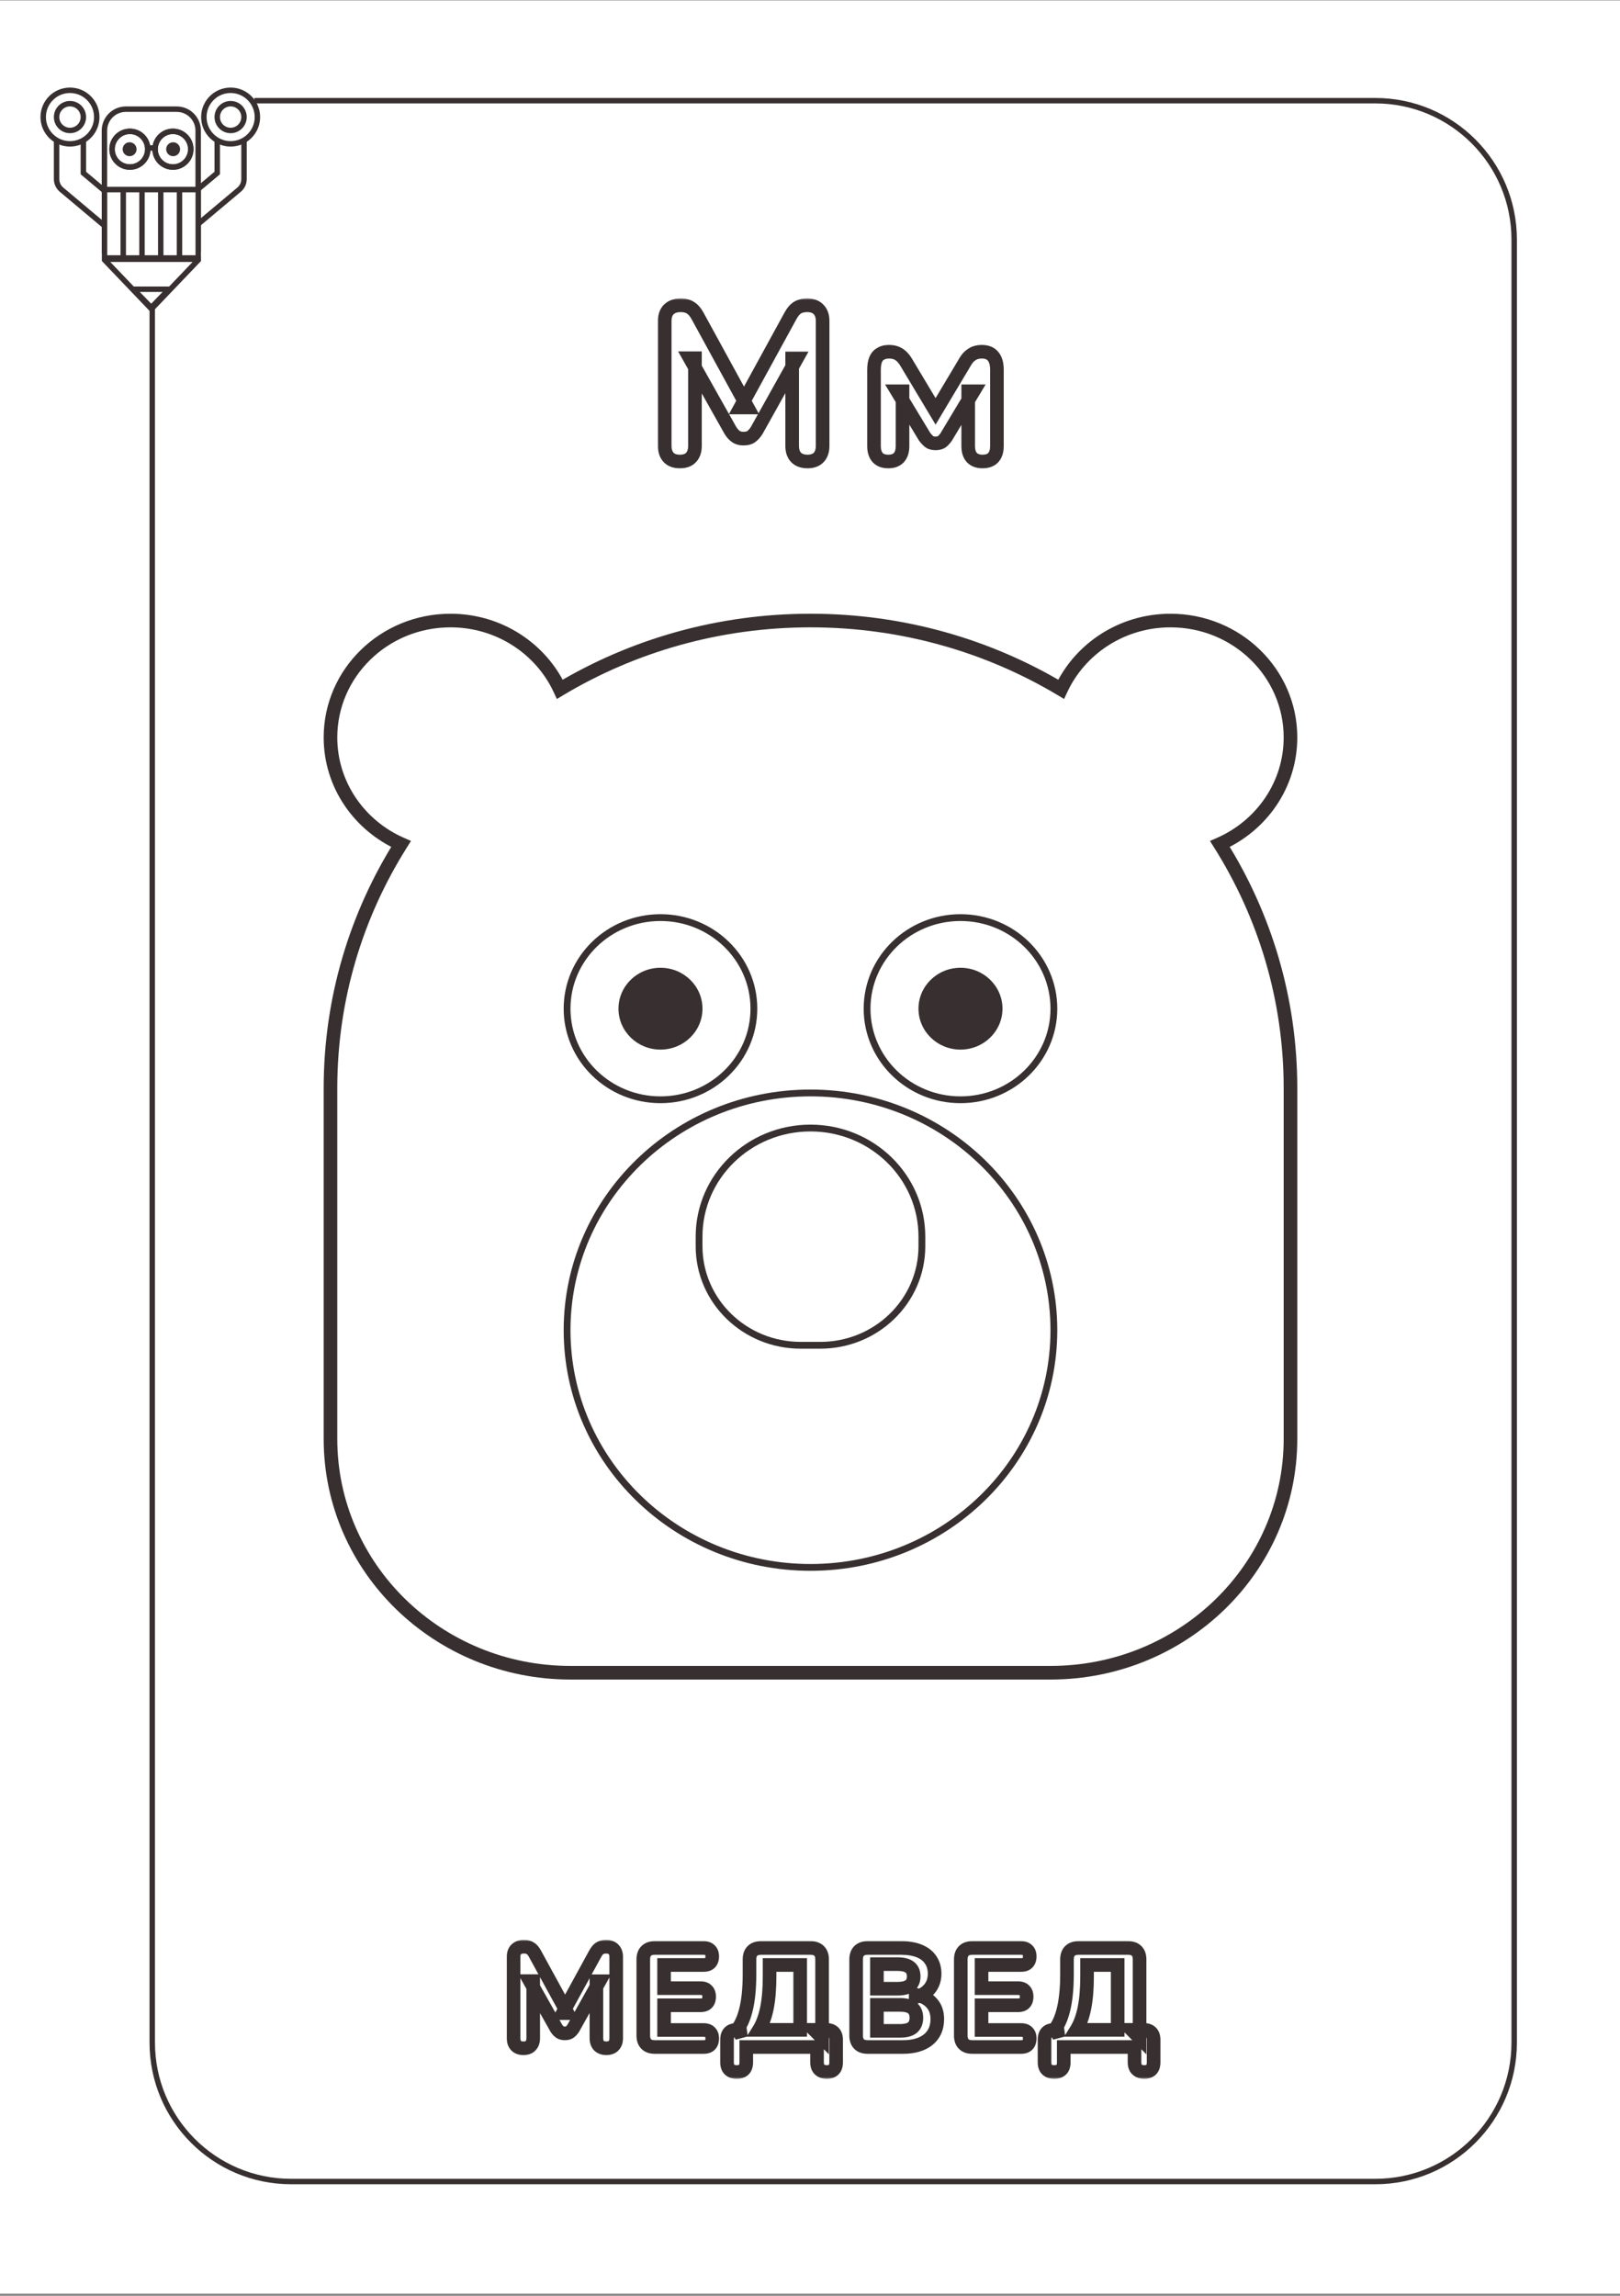
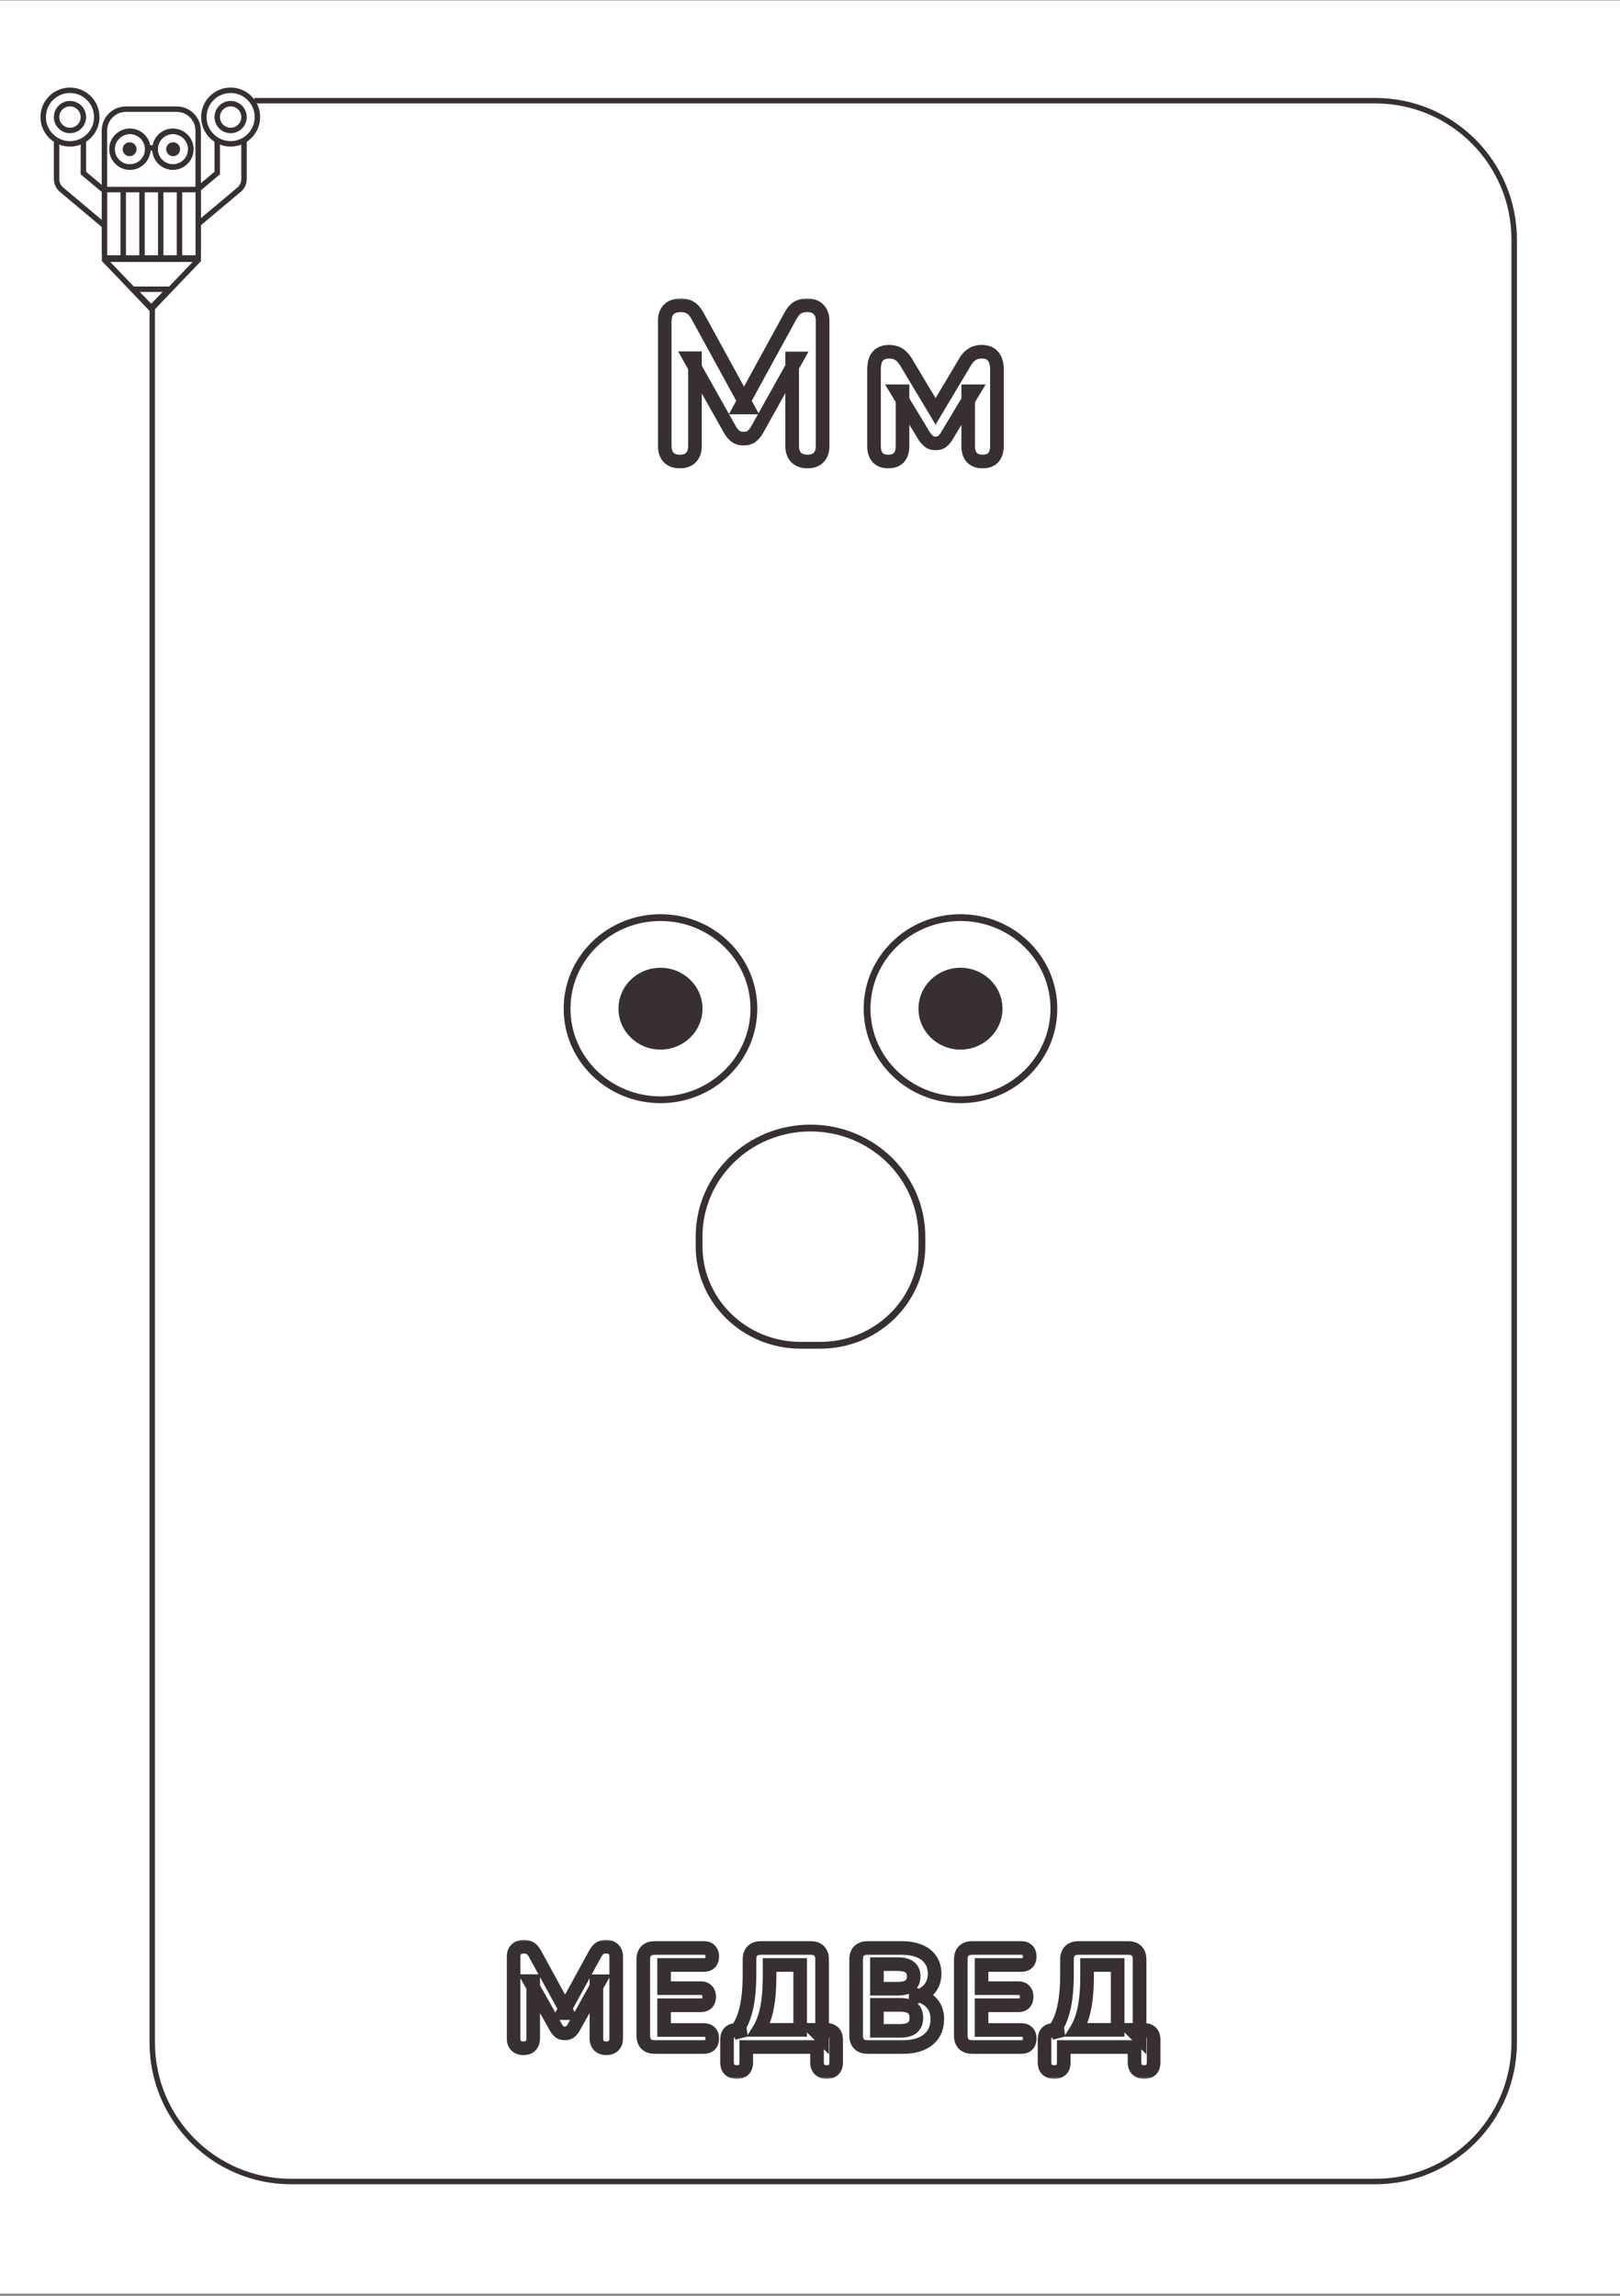
<svg xmlns="http://www.w3.org/2000/svg" width="300" height="425" viewBox="0 0 300 425" fill="none">
  <rect x="0" y="0" width="300" height="425" fill="#808080" stroke="none" />
  <rect width="300" height="424.538" transform="translate(0 0.076)" fill="white" />
  <path d="M28.7 18.64H28.196V19.145V378.134C28.196 392.336 39.709 403.849 53.91 403.849H254.69C268.892 403.849 280.404 392.336 280.404 378.134V44.355C280.404 30.153 268.892 18.64 254.69 18.64H28.7Z" stroke="#383030" stroke-width="1.008" />
  <mask id="path-2-outside-1_10_644" maskUnits="userSpaceOnUse" x="93.5" y="358.944" width="122" height="26" fill="black">
    <rect fill="white" x="93.5" y="358.944" width="122" height="26" />
    <path d="M96.925 379.178C96.335 379.178 95.885 379.014 95.573 378.684C95.261 378.355 95.105 377.896 95.105 377.306V362.252C95.105 361.663 95.269 361.204 95.599 360.874C95.945 360.545 96.413 360.38 97.003 360.38C97.523 360.38 97.93 360.484 98.225 360.692C98.537 360.883 98.823 361.221 99.083 361.706L105.089 372.678H104.205L110.211 361.706C110.471 361.221 110.748 360.883 111.043 360.692C111.355 360.484 111.762 360.38 112.265 360.38C112.854 360.38 113.305 360.545 113.617 360.874C113.946 361.204 114.111 361.663 114.111 362.252V377.306C114.111 377.896 113.955 378.355 113.643 378.684C113.331 379.014 112.88 379.178 112.291 379.178C111.702 379.178 111.242 379.014 110.913 378.684C110.601 378.355 110.445 377.896 110.445 377.306V366.776H111.017L106.181 375.434C105.973 375.764 105.748 376.015 105.505 376.188C105.279 376.344 104.976 376.422 104.595 376.422C104.213 376.422 103.901 376.336 103.659 376.162C103.416 375.989 103.199 375.746 103.009 375.434L98.121 366.75H98.745V377.306C98.745 377.896 98.589 378.355 98.277 378.684C97.982 379.014 97.531 379.178 96.925 379.178ZM121.234 378.944C120.558 378.944 120.038 378.762 119.674 378.398C119.31 378.034 119.128 377.514 119.128 376.838V362.72C119.128 362.044 119.31 361.524 119.674 361.16C120.038 360.796 120.558 360.614 121.234 360.614H130.308C130.828 360.614 131.218 360.753 131.478 361.03C131.756 361.29 131.894 361.672 131.894 362.174C131.894 362.694 131.756 363.093 131.478 363.37C131.218 363.63 130.828 363.76 130.308 363.76H122.976V368.05H129.71C130.248 368.05 130.646 368.189 130.906 368.466C131.184 368.726 131.322 369.116 131.322 369.636C131.322 370.156 131.184 370.555 130.906 370.832C130.646 371.092 130.248 371.222 129.71 371.222H122.976V375.798H130.308C130.828 375.798 131.218 375.937 131.478 376.214C131.756 376.474 131.894 376.856 131.894 377.358C131.894 377.878 131.756 378.277 131.478 378.554C131.218 378.814 130.828 378.944 130.308 378.944H121.234ZM136.43 383.572C135.841 383.572 135.39 383.416 135.078 383.104C134.784 382.81 134.636 382.368 134.636 381.778V377.592C134.636 376.379 135.252 375.772 136.482 375.772H138.146L135.91 376.37C136.881 375.469 137.6 374.117 138.068 372.314C138.554 370.512 138.796 368.224 138.796 365.45V362.72C138.796 362.044 138.978 361.524 139.342 361.16C139.706 360.796 140.235 360.614 140.928 360.614H150.132C150.808 360.614 151.328 360.796 151.692 361.16C152.056 361.524 152.238 362.044 152.238 362.72V377.254L150.756 375.772H153.018C153.608 375.772 154.058 375.928 154.37 376.24C154.682 376.552 154.838 377.003 154.838 377.592V381.778C154.838 382.974 154.258 383.572 153.096 383.572C152.524 383.572 152.082 383.416 151.77 383.104C151.458 382.81 151.302 382.368 151.302 381.778V378.944H138.198V381.778C138.198 382.974 137.609 383.572 136.43 383.572ZM140.538 375.772H148.182V363.76H142.514V365.84C142.514 368.163 142.35 370.139 142.02 371.768C141.691 373.38 141.197 374.715 140.538 375.772ZM160.651 378.944C159.975 378.944 159.455 378.762 159.091 378.398C158.727 378.034 158.545 377.514 158.545 376.838V362.72C158.545 362.044 158.727 361.524 159.091 361.16C159.455 360.796 159.975 360.614 160.651 360.614H166.943C168.243 360.614 169.352 360.805 170.271 361.186C171.189 361.568 171.883 362.114 172.351 362.824C172.836 363.535 173.079 364.384 173.079 365.372C173.079 366.464 172.767 367.392 172.143 368.154C171.519 368.917 170.661 369.428 169.569 369.688V369.272C170.834 369.498 171.813 370 172.507 370.78C173.217 371.543 173.573 372.54 173.573 373.77C173.573 375.4 173.009 376.674 171.883 377.592C170.756 378.494 169.205 378.944 167.229 378.944H160.651ZM162.393 375.954H166.683C167.723 375.954 168.485 375.755 168.971 375.356C169.456 374.94 169.699 374.334 169.699 373.536C169.699 372.739 169.456 372.141 168.971 371.742C168.485 371.344 167.723 371.144 166.683 371.144H162.393V375.954ZM162.393 368.154H166.241C167.246 368.154 167.991 367.964 168.477 367.582C168.962 367.201 169.205 366.629 169.205 365.866C169.205 365.121 168.962 364.558 168.477 364.176C167.991 363.795 167.246 363.604 166.241 363.604H162.393V368.154ZM180.029 378.944C179.353 378.944 178.833 378.762 178.469 378.398C178.105 378.034 177.923 377.514 177.923 376.838V362.72C177.923 362.044 178.105 361.524 178.469 361.16C178.833 360.796 179.353 360.614 180.029 360.614H189.103C189.623 360.614 190.013 360.753 190.273 361.03C190.55 361.29 190.689 361.672 190.689 362.174C190.689 362.694 190.55 363.093 190.273 363.37C190.013 363.63 189.623 363.76 189.103 363.76H181.771V368.05H188.505C189.042 368.05 189.441 368.189 189.701 368.466C189.978 368.726 190.117 369.116 190.117 369.636C190.117 370.156 189.978 370.555 189.701 370.832C189.441 371.092 189.042 371.222 188.505 371.222H181.771V375.798H189.103C189.623 375.798 190.013 375.937 190.273 376.214C190.55 376.474 190.689 376.856 190.689 377.358C190.689 377.878 190.55 378.277 190.273 378.554C190.013 378.814 189.623 378.944 189.103 378.944H180.029ZM195.225 383.572C194.636 383.572 194.185 383.416 193.873 383.104C193.578 382.81 193.431 382.368 193.431 381.778V377.592C193.431 376.379 194.046 375.772 195.277 375.772H196.941L194.705 376.37C195.676 375.469 196.395 374.117 196.863 372.314C197.348 370.512 197.591 368.224 197.591 365.45V362.72C197.591 362.044 197.773 361.524 198.137 361.16C198.501 360.796 199.03 360.614 199.723 360.614H208.927C209.603 360.614 210.123 360.796 210.487 361.16C210.851 361.524 211.033 362.044 211.033 362.72V377.254L209.551 375.772H211.813C212.402 375.772 212.853 375.928 213.165 376.24C213.477 376.552 213.633 377.003 213.633 377.592V381.778C213.633 382.974 213.052 383.572 211.891 383.572C211.319 383.572 210.877 383.416 210.565 383.104C210.253 382.81 210.097 382.368 210.097 381.778V378.944H196.993V381.778C196.993 382.974 196.404 383.572 195.225 383.572ZM199.333 375.772H206.977V363.76H201.309V365.84C201.309 368.163 201.144 370.139 200.815 371.768C200.486 373.38 199.992 374.715 199.333 375.772Z" />
  </mask>
  <path d="M95.573 378.684L96.488 377.817L96.488 377.817L95.573 378.684ZM95.599 360.874L94.731 359.96L94.719 359.972L94.707 359.983L95.599 360.874ZM98.225 360.692L97.498 361.722L97.532 361.746L97.567 361.768L98.225 360.692ZM99.083 361.706L97.972 362.302L97.977 362.312L99.083 361.706ZM105.089 372.678V373.939H107.216L106.195 372.073L105.089 372.678ZM104.205 372.678L103.099 372.073L102.078 373.939H104.205V372.678ZM110.211 361.706L111.317 362.312L111.322 362.302L110.211 361.706ZM111.043 360.692L111.728 361.751L111.735 361.746L111.742 361.741L111.043 360.692ZM113.617 360.874L112.702 361.741L112.713 361.754L112.726 361.766L113.617 360.874ZM113.643 378.684L112.728 377.817L112.728 377.817L113.643 378.684ZM110.913 378.684L109.998 379.551L110.009 379.564L110.022 379.576L110.913 378.684ZM110.445 366.776V365.516H109.184V366.776H110.445ZM111.017 366.776L112.117 367.391L113.165 365.516H111.017V366.776ZM106.181 375.434L107.247 376.107L107.265 376.079L107.281 376.049L106.181 375.434ZM105.505 376.188L106.222 377.225L106.23 377.219L106.237 377.214L105.505 376.188ZM103.659 376.162L104.391 375.137L104.391 375.137L103.659 376.162ZM103.009 375.434L101.91 376.053L101.921 376.072L101.933 376.092L103.009 375.434ZM98.121 366.75V365.49H95.965L97.022 367.369L98.121 366.75ZM98.745 366.75H100.005V365.49H98.745V366.75ZM98.277 378.684L97.362 377.817L97.349 377.83L97.338 377.844L98.277 378.684ZM96.925 377.918C96.573 377.918 96.496 377.826 96.488 377.817L94.658 379.551C95.273 380.201 96.098 380.439 96.925 380.439V377.918ZM96.488 377.817C96.458 377.786 96.365 377.673 96.365 377.306H93.844C93.844 378.118 94.064 378.924 94.658 379.551L96.488 377.817ZM96.365 377.306V362.252H93.844V377.306H96.365ZM96.365 362.252C96.365 361.904 96.456 361.8 96.49 361.766L94.707 359.983C94.083 360.607 93.844 361.422 93.844 362.252H96.365ZM96.467 361.788C96.528 361.731 96.657 361.641 97.003 361.641V359.12C96.169 359.12 95.363 359.359 94.731 359.96L96.467 361.788ZM97.003 361.641C97.373 361.641 97.491 361.717 97.498 361.722L98.952 359.663C98.369 359.251 97.673 359.12 97.003 359.12V361.641ZM97.567 361.768C97.615 361.797 97.768 361.921 97.972 362.302L100.194 361.111C99.878 360.521 99.459 359.969 98.882 359.617L97.567 361.768ZM97.977 362.312L103.983 373.284L106.195 372.073L100.189 361.101L97.977 362.312ZM105.089 371.418H104.205V373.939H105.089V371.418ZM105.311 373.284L111.317 362.312L109.105 361.101L103.099 372.073L105.311 373.284ZM111.322 362.302C111.533 361.907 111.686 361.778 111.728 361.751L110.358 359.634C109.811 359.988 109.409 360.535 109.1 361.111L111.322 362.302ZM111.742 361.741C111.787 361.711 111.928 361.641 112.265 361.641V359.12C111.596 359.12 110.922 359.258 110.344 359.644L111.742 361.741ZM112.265 361.641C112.617 361.641 112.694 361.733 112.702 361.741L114.532 360.007C113.916 359.357 113.091 359.12 112.265 359.12V361.641ZM112.726 361.766C112.76 361.8 112.85 361.904 112.85 362.252H115.371C115.371 361.422 115.133 360.607 114.508 359.983L112.726 361.766ZM112.85 362.252V377.306H115.371V362.252H112.85ZM112.85 377.306C112.85 377.673 112.758 377.786 112.728 377.817L114.558 379.551C115.152 378.924 115.371 378.118 115.371 377.306H112.85ZM112.728 377.817C112.72 377.826 112.643 377.918 112.291 377.918V380.439C113.117 380.439 113.942 380.201 114.558 379.551L112.728 377.817ZM112.291 377.918C111.942 377.918 111.838 377.827 111.804 377.793L110.022 379.576C110.646 380.2 111.461 380.439 112.291 380.439V377.918ZM111.828 377.817C111.798 377.786 111.705 377.673 111.705 377.306H109.184C109.184 378.118 109.404 378.924 109.998 379.551L111.828 377.817ZM111.705 377.306V366.776H109.184V377.306H111.705ZM110.445 368.037H111.017V365.516H110.445V368.037ZM109.916 366.162L105.08 374.82L107.281 376.049L112.117 367.391L109.916 366.162ZM105.115 374.761C104.969 374.993 104.848 375.108 104.772 375.163L106.237 377.214C106.647 376.922 106.977 376.535 107.247 376.107L105.115 374.761ZM104.787 375.152C104.841 375.115 104.817 375.162 104.595 375.162V377.683C105.135 377.683 105.718 377.574 106.222 377.225L104.787 375.152ZM104.595 375.162C104.403 375.162 104.368 375.12 104.391 375.137L102.926 377.188C103.435 377.552 104.024 377.683 104.595 377.683V375.162ZM104.391 375.137C104.314 375.081 104.206 374.976 104.084 374.777L101.933 376.092C102.193 376.516 102.518 376.897 102.926 377.188L104.391 375.137ZM104.107 374.816L99.219 366.132L97.022 367.369L101.91 376.053L104.107 374.816ZM98.121 368.011H98.745V365.49H98.121V368.011ZM97.484 366.75V377.306H100.005V366.75H97.484ZM97.484 377.306C97.484 377.673 97.392 377.786 97.362 377.817L99.192 379.551C99.786 378.924 100.005 378.118 100.005 377.306H97.484ZM97.338 377.844C97.336 377.845 97.335 377.847 97.33 377.85C97.325 377.853 97.312 377.861 97.285 377.871C97.23 377.891 97.118 377.918 96.925 377.918V380.439C97.751 380.439 98.603 380.21 99.216 379.525L97.338 377.844ZM119.674 378.398L120.566 377.507L120.566 377.507L119.674 378.398ZM119.674 361.16L120.566 362.052L120.566 362.052L119.674 361.16ZM131.478 361.03L130.559 361.892L130.586 361.922L130.616 361.95L131.478 361.03ZM131.478 363.37L130.587 362.479L130.587 362.479L131.478 363.37ZM122.976 363.76V362.5H121.716V363.76H122.976ZM122.976 368.05H121.716V369.311H122.976V368.05ZM130.906 368.466L129.987 369.328L130.014 369.358L130.044 369.386L130.906 368.466ZM130.906 370.832L131.798 371.724L131.798 371.724L130.906 370.832ZM122.976 371.222V369.962H121.716V371.222H122.976ZM122.976 375.798H121.716V377.059H122.976V375.798ZM131.478 376.214L130.559 377.076L130.586 377.106L130.616 377.134L131.478 376.214ZM131.478 378.554L130.587 377.663L130.587 377.663L131.478 378.554ZM121.234 377.684C120.784 377.684 120.626 377.567 120.566 377.507L118.783 379.29C119.45 379.957 120.333 380.205 121.234 380.205V377.684ZM120.566 377.507C120.505 377.447 120.389 377.289 120.389 376.838H117.868C117.868 377.74 118.115 378.622 118.783 379.29L120.566 377.507ZM120.389 376.838V362.72H117.868V376.838H120.389ZM120.389 362.72C120.389 362.27 120.505 362.112 120.566 362.052L118.783 360.269C118.115 360.937 117.868 361.819 117.868 362.72H120.389ZM120.566 362.052C120.626 361.991 120.784 361.875 121.234 361.875V359.354C120.333 359.354 119.45 359.601 118.783 360.269L120.566 362.052ZM121.234 361.875H130.308V359.354H121.234V361.875ZM130.308 361.875C130.46 361.875 130.539 361.895 130.568 361.906C130.591 361.914 130.578 361.913 130.559 361.892L132.398 360.168C131.822 359.554 131.044 359.354 130.308 359.354V361.875ZM130.616 361.95C130.601 361.936 130.599 361.925 130.606 361.942C130.614 361.966 130.634 362.036 130.634 362.174H133.155C133.155 361.441 132.946 360.679 132.34 360.111L130.616 361.95ZM130.634 362.174C130.634 362.325 130.613 362.41 130.6 362.449C130.588 362.483 130.581 362.485 130.587 362.479L132.37 364.262C132.953 363.679 133.155 362.916 133.155 362.174H130.634ZM130.587 362.479C130.611 362.455 130.624 362.457 130.592 362.467C130.555 362.48 130.467 362.5 130.308 362.5V365.021C131.023 365.021 131.79 364.841 132.37 364.262L130.587 362.479ZM130.308 362.5H122.976V365.021H130.308V362.5ZM121.716 363.76V368.05H124.237V363.76H121.716ZM122.976 369.311H129.71V366.79H122.976V369.311ZM129.71 369.311C129.875 369.311 129.963 369.333 129.998 369.345C130.026 369.355 130.011 369.354 129.987 369.328L131.826 367.604C131.243 366.982 130.449 366.79 129.71 366.79V369.311ZM130.044 369.386C130.023 369.367 130.022 369.353 130.031 369.376C130.041 369.406 130.062 369.485 130.062 369.636H132.583C132.583 368.9 132.383 368.123 131.768 367.547L130.044 369.386ZM130.062 369.636C130.062 369.787 130.041 369.872 130.028 369.911C130.016 369.945 130.009 369.947 130.015 369.941L131.798 371.724C132.381 371.141 132.583 370.378 132.583 369.636H130.062ZM130.015 369.941C130.044 369.912 130.059 369.914 130.021 369.926C129.978 369.941 129.882 369.962 129.71 369.962V372.483C130.428 372.483 131.211 372.31 131.798 371.724L130.015 369.941ZM129.71 369.962H122.976V372.483H129.71V369.962ZM121.716 371.222V375.798H124.237V371.222H121.716ZM122.976 377.059H130.308V374.538H122.976V377.059ZM130.308 377.059C130.46 377.059 130.539 377.079 130.568 377.09C130.591 377.098 130.578 377.097 130.559 377.076L132.398 375.352C131.822 374.738 131.044 374.538 130.308 374.538V377.059ZM130.616 377.134C130.601 377.12 130.599 377.109 130.606 377.126C130.614 377.15 130.634 377.22 130.634 377.358H133.155C133.155 376.625 132.946 375.863 132.34 375.295L130.616 377.134ZM130.634 377.358C130.634 377.509 130.613 377.594 130.6 377.633C130.588 377.667 130.581 377.669 130.587 377.663L132.37 379.446C132.953 378.863 133.155 378.1 133.155 377.358H130.634ZM130.587 377.663C130.611 377.639 130.624 377.641 130.592 377.651C130.555 377.664 130.467 377.684 130.308 377.684V380.205C131.023 380.205 131.79 380.025 132.37 379.446L130.587 377.663ZM130.308 377.684H121.234V380.205H130.308V377.684ZM135.078 383.104L134.187 383.996L134.187 383.996L135.078 383.104ZM138.146 375.772L138.472 376.99L138.146 374.512V375.772ZM135.91 376.37L135.053 375.447L136.236 377.588L135.91 376.37ZM138.068 372.314L136.851 371.987L136.848 371.998L138.068 372.314ZM139.342 361.16L140.234 362.052L140.234 362.052L139.342 361.16ZM152.238 377.254L151.347 378.146L153.499 380.297V377.254H152.238ZM150.756 375.772V374.512H147.713L149.865 376.664L150.756 375.772ZM154.37 376.24L153.479 377.132L153.479 377.132L154.37 376.24ZM151.77 383.104L152.662 382.213L152.649 382.2L152.636 382.188L151.77 383.104ZM151.302 378.944H152.563V377.684H151.302V378.944ZM138.198 378.944V377.684H136.938V378.944H138.198ZM140.538 375.772L139.469 375.106L138.268 377.033H140.538V375.772ZM148.182 375.772V377.033H149.443V375.772H148.182ZM148.182 363.76H149.443V362.5H148.182V363.76ZM142.514 363.76V362.5H141.254V363.76H142.514ZM142.02 371.768L143.255 372.021L143.256 372.018L142.02 371.768ZM136.43 382.312C136.06 382.312 135.974 382.218 135.97 382.213L134.187 383.996C134.806 384.615 135.623 384.833 136.43 384.833V382.312ZM135.97 382.213C135.995 382.238 135.897 382.173 135.897 381.778H133.376C133.376 382.562 133.573 383.381 134.187 383.996L135.97 382.213ZM135.897 381.778V377.592H133.376V381.778H135.897ZM135.897 377.592C135.897 377.392 135.923 377.268 135.946 377.2C135.957 377.167 135.967 377.148 135.973 377.139C135.978 377.13 135.982 377.126 135.983 377.125C135.984 377.124 135.988 377.12 135.999 377.113C136.011 377.107 136.032 377.095 136.068 377.084C136.143 377.059 136.274 377.033 136.482 377.033V374.512C135.677 374.512 134.841 374.711 134.213 375.33C133.582 375.952 133.376 376.787 133.376 377.592H135.897ZM136.482 377.033H138.146V374.512H136.482V377.033ZM137.821 374.555L135.585 375.153L136.236 377.588L138.472 376.99L137.821 374.555ZM136.768 377.294C137.973 376.175 138.784 374.576 139.288 372.631L136.848 371.998C136.417 373.658 135.789 374.763 135.053 375.447L136.768 377.294ZM139.286 372.642C139.81 370.694 140.057 368.286 140.057 365.45H137.536C137.536 368.161 137.298 370.329 136.851 371.987L139.286 372.642ZM140.057 365.45V362.72H137.536V365.45H140.057ZM140.057 362.72C140.057 362.27 140.173 362.112 140.234 362.052L138.451 360.269C137.784 360.937 137.536 361.819 137.536 362.72H140.057ZM140.234 362.052C140.289 361.997 140.45 361.875 140.928 361.875V359.354C140.02 359.354 139.124 359.596 138.451 360.269L140.234 362.052ZM140.928 361.875H150.132V359.354H140.928V361.875ZM150.132 361.875C150.583 361.875 150.741 361.991 150.801 362.052L152.584 360.269C151.916 359.601 151.034 359.354 150.132 359.354V361.875ZM150.801 362.052C150.862 362.112 150.978 362.27 150.978 362.72H153.499C153.499 361.819 153.251 360.937 152.584 360.269L150.801 362.052ZM150.978 362.72V377.254H153.499V362.72H150.978ZM153.13 376.363L151.648 374.881L149.865 376.664L151.347 378.146L153.13 376.363ZM150.756 377.033H153.018V374.512H150.756V377.033ZM153.018 377.033C153.389 377.033 153.474 377.127 153.479 377.132L155.262 375.349C154.642 374.73 153.826 374.512 153.018 374.512V377.033ZM153.479 377.132C153.484 377.136 153.578 377.221 153.578 377.592H156.099C156.099 376.785 155.881 375.968 155.262 375.349L153.479 377.132ZM153.578 377.592V381.778H156.099V377.592H153.578ZM153.578 381.778C153.578 382.191 153.477 382.268 153.499 382.246C153.527 382.217 153.473 382.312 153.096 382.312V384.833C153.881 384.833 154.699 384.629 155.307 384.002C155.909 383.382 156.099 382.561 156.099 381.778H153.578ZM153.096 382.312C152.755 382.312 152.673 382.224 152.662 382.213L150.879 383.996C151.492 384.608 152.293 384.833 153.096 384.833V382.312ZM152.636 382.188C152.635 382.187 152.633 382.185 152.63 382.18C152.626 382.174 152.618 382.16 152.608 382.132C152.588 382.076 152.563 381.965 152.563 381.778H150.042C150.042 382.581 150.258 383.41 150.905 384.021L152.636 382.188ZM152.563 381.778V378.944H150.042V381.778H152.563ZM151.302 377.684H138.198V380.205H151.302V377.684ZM136.938 378.944V381.778H139.459V378.944H136.938ZM136.938 381.778C136.938 382.187 136.838 382.26 136.859 382.239C136.883 382.214 136.821 382.312 136.43 382.312V384.833C137.219 384.833 138.04 384.631 138.654 384.009C139.265 383.389 139.459 382.566 139.459 381.778H136.938ZM140.538 377.033H148.182V374.512H140.538V377.033ZM149.443 375.772V363.76H146.922V375.772H149.443ZM148.182 362.5H142.514V365.021H148.182V362.5ZM141.254 363.76V365.84H143.775V363.76H141.254ZM141.254 365.84C141.254 368.109 141.093 369.997 140.785 371.519L143.256 372.018C143.607 370.281 143.775 368.217 143.775 365.84H141.254ZM140.785 371.516C140.477 373.026 140.027 374.209 139.469 375.106L141.608 376.439C142.367 375.221 142.905 373.735 143.255 372.021L140.785 371.516ZM159.091 378.398L159.982 377.507L159.982 377.507L159.091 378.398ZM159.091 361.16L159.982 362.052L159.982 362.052L159.091 361.16ZM170.271 361.186L169.787 362.351L169.787 362.351L170.271 361.186ZM172.351 362.824L171.298 363.518L171.304 363.526L171.31 363.535L172.351 362.824ZM169.569 369.688H168.308V371.284L169.861 370.915L169.569 369.688ZM169.569 369.272L169.79 368.031L168.308 367.768V369.272H169.569ZM172.507 370.78L171.565 371.618L171.574 371.629L171.584 371.64L172.507 370.78ZM171.883 377.592L172.67 378.577L172.679 378.569L171.883 377.592ZM162.393 375.954H161.132V377.215H162.393V375.954ZM168.971 375.356L169.771 376.33L169.781 376.322L169.791 376.313L168.971 375.356ZM168.971 371.742L169.771 370.768L169.771 370.768L168.971 371.742ZM162.393 371.144V369.884H161.132V371.144H162.393ZM162.393 368.154H161.132V369.415H162.393V368.154ZM168.477 367.582L169.255 368.573L169.255 368.573L168.477 367.582ZM168.477 364.176L167.698 365.167L167.698 365.167L168.477 364.176ZM162.393 363.604V362.344H161.132V363.604H162.393ZM160.651 377.684C160.2 377.684 160.042 377.567 159.982 377.507L158.199 379.29C158.867 379.957 159.749 380.205 160.651 380.205V377.684ZM159.982 377.507C159.921 377.447 159.805 377.289 159.805 376.838H157.284C157.284 377.74 157.532 378.622 158.199 379.29L159.982 377.507ZM159.805 376.838V362.72H157.284V376.838H159.805ZM159.805 362.72C159.805 362.27 159.921 362.112 159.982 362.052L158.199 360.269C157.532 360.937 157.284 361.819 157.284 362.72H159.805ZM159.982 362.052C160.042 361.991 160.2 361.875 160.651 361.875V359.354C159.749 359.354 158.867 359.601 158.199 360.269L159.982 362.052ZM160.651 361.875H166.943V359.354H160.651V361.875ZM166.943 361.875C168.125 361.875 169.061 362.049 169.787 362.351L170.754 360.022C169.643 359.561 168.36 359.354 166.943 359.354V361.875ZM169.787 362.351C170.514 362.652 170.991 363.051 171.298 363.518L173.403 362.131C172.775 361.176 171.865 360.483 170.754 360.022L169.787 362.351ZM171.31 363.535C171.632 364.007 171.818 364.599 171.818 365.372H174.339C174.339 364.169 174.04 363.063 173.392 362.113L171.31 363.535ZM171.818 365.372C171.818 366.207 171.587 366.843 171.167 367.356L173.118 368.953C173.947 367.94 174.339 366.722 174.339 365.372H171.818ZM171.167 367.356C170.742 367.876 170.139 368.257 169.277 368.462L169.861 370.915C171.182 370.6 172.296 369.958 173.118 368.953L171.167 367.356ZM170.829 369.688V369.272H168.308V369.688H170.829ZM169.348 370.513C170.4 370.701 171.1 371.095 171.565 371.618L173.449 369.943C172.527 368.906 171.268 368.295 169.79 368.031L169.348 370.513ZM171.584 371.64C172.039 372.128 172.312 372.797 172.312 373.77H174.833C174.833 372.282 174.395 370.958 173.429 369.921L171.584 371.64ZM172.312 373.77C172.312 375.073 171.881 375.967 171.086 376.615L172.679 378.569C174.137 377.38 174.833 375.727 174.833 373.77H172.312ZM171.095 376.608C170.262 377.275 169.023 377.684 167.229 377.684V380.205C169.386 380.205 171.25 379.713 172.67 378.577L171.095 376.608ZM167.229 377.684H160.651V380.205H167.229V377.684ZM162.393 377.215H166.683V374.694H162.393V377.215ZM166.683 377.215C167.838 377.215 168.953 377.002 169.771 376.33L168.171 374.382C168.017 374.508 167.607 374.694 166.683 374.694V377.215ZM169.791 376.313C170.623 375.6 170.959 374.603 170.959 373.536H168.438C168.438 374.064 168.289 374.28 168.15 374.399L169.791 376.313ZM170.959 373.536C170.959 372.472 170.623 371.469 169.771 370.768L168.171 372.716C168.289 372.813 168.438 373.006 168.438 373.536H170.959ZM169.771 370.768C168.953 370.097 167.838 369.884 166.683 369.884V372.405C167.607 372.405 168.017 372.59 168.171 372.716L169.771 370.768ZM166.683 369.884H162.393V372.405H166.683V369.884ZM161.132 371.144V375.954H163.653V371.144H161.132ZM162.393 369.415H166.241V366.894H162.393V369.415ZM166.241 369.415C167.364 369.415 168.446 369.209 169.255 368.573L167.698 366.591C167.536 366.718 167.128 366.894 166.241 366.894V369.415ZM169.255 368.573C170.116 367.897 170.465 366.915 170.465 365.866H167.944C167.944 366.343 167.808 366.505 167.698 366.591L169.255 368.573ZM170.465 365.866C170.465 364.824 170.109 363.856 169.255 363.185L167.698 365.167C167.815 365.26 167.944 365.418 167.944 365.866H170.465ZM169.255 363.185C168.446 362.55 167.364 362.344 166.241 362.344V364.865C167.128 364.865 167.536 365.04 167.698 365.167L169.255 363.185ZM166.241 362.344H162.393V364.865H166.241V362.344ZM161.132 363.604V368.154H163.653V363.604H161.132ZM178.469 378.398L179.36 377.507L179.36 377.507L178.469 378.398ZM178.469 361.16L179.36 362.052L179.36 362.052L178.469 361.16ZM190.273 361.03L189.353 361.892L189.381 361.922L189.411 361.95L190.273 361.03ZM190.273 363.37L189.381 362.479L189.381 362.479L190.273 363.37ZM181.771 363.76V362.5H180.51V363.76H181.771ZM181.771 368.05H180.51V369.311H181.771V368.05ZM189.701 368.466L188.781 369.328L188.809 369.358L188.839 369.386L189.701 368.466ZM189.701 370.832L190.592 371.724L190.592 371.724L189.701 370.832ZM181.771 371.222V369.962H180.51V371.222H181.771ZM181.771 375.798H180.51V377.059H181.771V375.798ZM190.273 376.214L189.353 377.076L189.381 377.106L189.411 377.134L190.273 376.214ZM190.273 378.554L189.381 377.663L189.381 377.663L190.273 378.554ZM180.029 377.684C179.578 377.684 179.421 377.567 179.36 377.507L177.577 379.29C178.245 379.957 179.127 380.205 180.029 380.205V377.684ZM179.36 377.507C179.3 377.447 179.183 377.289 179.183 376.838H176.662C176.662 377.74 176.91 378.622 177.577 379.29L179.36 377.507ZM179.183 376.838V362.72H176.662V376.838H179.183ZM179.183 362.72C179.183 362.27 179.3 362.112 179.36 362.052L177.577 360.269C176.91 360.937 176.662 361.819 176.662 362.72H179.183ZM179.36 362.052C179.421 361.991 179.578 361.875 180.029 361.875V359.354C179.127 359.354 178.245 359.601 177.577 360.269L179.36 362.052ZM180.029 361.875H189.103V359.354H180.029V361.875ZM189.103 361.875C189.254 361.875 189.333 361.895 189.363 361.906C189.386 361.914 189.373 361.913 189.353 361.892L191.192 360.168C190.616 359.554 189.839 359.354 189.103 359.354V361.875ZM189.411 361.95C189.395 361.936 189.394 361.925 189.4 361.942C189.409 361.966 189.428 362.036 189.428 362.174H191.949C191.949 361.441 191.741 360.679 191.135 360.111L189.411 361.95ZM189.428 362.174C189.428 362.325 189.408 362.41 189.394 362.449C189.382 362.483 189.376 362.485 189.381 362.479L191.164 364.262C191.747 363.679 191.949 362.916 191.949 362.174H189.428ZM189.381 362.479C189.405 362.455 189.418 362.457 189.387 362.467C189.349 362.48 189.261 362.5 189.103 362.5V365.021C189.817 365.021 190.584 364.841 191.164 364.262L189.381 362.479ZM189.103 362.5H181.771V365.021H189.103V362.5ZM180.51 363.76V368.05H183.031V363.76H180.51ZM181.771 369.311H188.505V366.79H181.771V369.311ZM188.505 369.311C188.669 369.311 188.757 369.333 188.793 369.345C188.821 369.355 188.805 369.354 188.781 369.328L190.62 367.604C190.037 366.982 189.243 366.79 188.505 366.79V369.311ZM188.839 369.386C188.818 369.367 188.817 369.353 188.825 369.376C188.836 369.406 188.856 369.485 188.856 369.636H191.377C191.377 368.9 191.177 368.123 190.563 367.547L188.839 369.386ZM188.856 369.636C188.856 369.787 188.836 369.872 188.822 369.911C188.81 369.945 188.804 369.947 188.809 369.941L190.592 371.724C191.175 371.141 191.377 370.378 191.377 369.636H188.856ZM188.809 369.941C188.838 369.912 188.853 369.914 188.816 369.926C188.773 369.941 188.676 369.962 188.505 369.962V372.483C189.222 372.483 190.005 372.31 190.592 371.724L188.809 369.941ZM188.505 369.962H181.771V372.483H188.505V369.962ZM180.51 371.222V375.798H183.031V371.222H180.51ZM181.771 377.059H189.103V374.538H181.771V377.059ZM189.103 377.059C189.254 377.059 189.333 377.079 189.363 377.09C189.386 377.098 189.373 377.097 189.353 377.076L191.192 375.352C190.616 374.738 189.839 374.538 189.103 374.538V377.059ZM189.411 377.134C189.395 377.12 189.394 377.109 189.4 377.126C189.409 377.15 189.428 377.22 189.428 377.358H191.949C191.949 376.625 191.741 375.863 191.135 375.295L189.411 377.134ZM189.428 377.358C189.428 377.509 189.408 377.594 189.394 377.633C189.382 377.667 189.376 377.669 189.381 377.663L191.164 379.446C191.747 378.863 191.949 378.1 191.949 377.358H189.428ZM189.381 377.663C189.405 377.639 189.418 377.641 189.387 377.651C189.349 377.664 189.261 377.684 189.103 377.684V380.205C189.817 380.205 190.584 380.025 191.164 379.446L189.381 377.663ZM189.103 377.684H180.029V380.205H189.103V377.684ZM193.873 383.104L192.982 383.996L192.982 383.996L193.873 383.104ZM196.941 375.772L197.267 376.99L196.941 374.512V375.772ZM194.705 376.37L193.847 375.447L195.031 377.588L194.705 376.37ZM196.863 372.314L195.646 371.987L195.643 371.998L196.863 372.314ZM198.137 361.16L199.028 362.052L199.028 362.052L198.137 361.16ZM211.033 377.254L210.142 378.146L212.293 380.297V377.254H211.033ZM209.551 375.772V374.512H206.508L208.66 376.664L209.551 375.772ZM213.165 376.24L212.274 377.132L212.274 377.132L213.165 376.24ZM210.565 383.104L211.456 382.213L211.444 382.2L211.43 382.188L210.565 383.104ZM210.097 378.944H211.357V377.684H210.097V378.944ZM196.993 378.944V377.684H195.732V378.944H196.993ZM199.333 375.772L198.263 375.106L197.063 377.033H199.333V375.772ZM206.977 375.772V377.033H208.237V375.772H206.977ZM206.977 363.76H208.237V362.5H206.977V363.76ZM201.309 363.76V362.5H200.048V363.76H201.309ZM200.815 371.768L202.05 372.021L202.05 372.018L200.815 371.768ZM195.225 382.312C194.854 382.312 194.769 382.218 194.764 382.213L192.982 383.996C193.601 384.615 194.417 384.833 195.225 384.833V382.312ZM194.764 382.213C194.789 382.238 194.691 382.173 194.691 381.778H192.17C192.17 382.562 192.367 383.381 192.982 383.996L194.764 382.213ZM194.691 381.778V377.592H192.17V381.778H194.691ZM194.691 377.592C194.691 377.392 194.717 377.268 194.74 377.2C194.752 377.167 194.762 377.148 194.767 377.139C194.773 377.13 194.776 377.126 194.777 377.125C194.779 377.124 194.783 377.12 194.794 377.113C194.805 377.107 194.827 377.095 194.863 377.084C194.938 377.059 195.069 377.033 195.277 377.033V374.512C194.472 374.512 193.635 374.711 193.007 375.33C192.376 375.952 192.17 376.787 192.17 377.592H194.691ZM195.277 377.033H196.941V374.512H195.277V377.033ZM196.615 374.555L194.379 375.153L195.031 377.588L197.267 376.99L196.615 374.555ZM195.563 377.294C196.767 376.175 197.578 374.576 198.083 372.631L195.643 371.998C195.212 373.658 194.584 374.763 193.847 375.447L195.563 377.294ZM198.08 372.642C198.604 370.694 198.851 368.286 198.851 365.45H196.33C196.33 368.161 196.092 370.329 195.646 371.987L198.08 372.642ZM198.851 365.45V362.72H196.33V365.45H198.851ZM198.851 362.72C198.851 362.27 198.968 362.112 199.028 362.052L197.246 360.269C196.578 360.937 196.33 361.819 196.33 362.72H198.851ZM199.028 362.052C199.083 361.997 199.245 361.875 199.723 361.875V359.354C198.815 359.354 197.919 359.596 197.246 360.269L199.028 362.052ZM199.723 361.875H208.927V359.354H199.723V361.875ZM208.927 361.875C209.377 361.875 209.535 361.991 209.596 362.052L211.378 360.269C210.711 359.601 209.828 359.354 208.927 359.354V361.875ZM209.596 362.052C209.656 362.112 209.772 362.27 209.772 362.72H212.293C212.293 361.819 212.046 360.937 211.378 360.269L209.596 362.052ZM209.772 362.72V377.254H212.293V362.72H209.772ZM211.924 376.363L210.442 374.881L208.66 376.664L210.142 378.146L211.924 376.363ZM209.551 377.033H211.813V374.512H209.551V377.033ZM211.813 377.033C212.184 377.033 212.269 377.127 212.274 377.132L214.056 375.349C213.437 374.73 212.621 374.512 211.813 374.512V377.033ZM212.274 377.132C212.278 377.136 212.372 377.221 212.372 377.592H214.893C214.893 376.785 214.676 375.968 214.056 375.349L212.274 377.132ZM212.372 377.592V381.778H214.893V377.592H212.372ZM212.372 381.778C212.372 382.191 212.272 382.268 212.293 382.246C212.321 382.217 212.268 382.312 211.891 382.312V384.833C212.675 384.833 213.493 384.629 214.102 384.002C214.704 383.382 214.893 382.561 214.893 381.778H212.372ZM211.891 382.312C211.55 382.312 211.468 382.224 211.456 382.213L209.674 383.996C210.286 384.608 211.088 384.833 211.891 384.833V382.312ZM211.43 382.188C211.43 382.187 211.428 382.185 211.424 382.18C211.42 382.174 211.412 382.16 211.403 382.132C211.383 382.076 211.357 381.965 211.357 381.778H208.836C208.836 382.581 209.052 383.41 209.699 384.021L211.43 382.188ZM211.357 381.778V378.944H208.836V381.778H211.357ZM210.097 377.684H196.993V380.205H210.097V377.684ZM195.732 378.944V381.778H198.253V378.944H195.732ZM195.732 381.778C195.732 382.187 195.632 382.26 195.653 382.239C195.678 382.214 195.615 382.312 195.225 382.312V384.833C196.013 384.833 196.835 384.631 197.449 384.009C198.059 383.389 198.253 382.566 198.253 381.778H195.732ZM199.333 377.033H206.977V374.512H199.333V377.033ZM208.237 375.772V363.76H205.716V375.772H208.237ZM206.977 362.5H201.309V365.021H206.977V362.5ZM200.048 363.76V365.84H202.569V363.76H200.048ZM200.048 365.84C200.048 368.109 199.887 369.997 199.579 371.519L202.05 372.018C202.401 370.281 202.569 368.217 202.569 365.84H200.048ZM199.58 371.516C199.272 373.026 198.822 374.209 198.263 375.106L200.403 376.439C201.162 375.221 201.7 373.735 202.05 372.021L199.58 371.516Z" fill="#383030" mask="url(#path-2-outside-1_10_644)" />
  <mask id="path-4-outside-2_10_644" maskUnits="userSpaceOnUse" x="121.5" y="55.076" width="65" height="32" fill="black">
    <rect fill="white" x="121.5" y="55.076" width="65" height="32" />
    <path d="M125.897 85.436C124.99 85.436 124.297 85.182 123.817 84.676C123.337 84.169 123.097 83.462 123.097 82.556V59.396C123.097 58.489 123.35 57.782 123.857 57.276C124.39 56.769 125.11 56.516 126.017 56.516C126.817 56.516 127.443 56.676 127.897 56.996C128.377 57.289 128.817 57.809 129.217 58.556L138.457 75.436H137.097L146.337 58.556C146.737 57.809 147.163 57.289 147.617 56.996C148.097 56.676 148.723 56.516 149.497 56.516C150.403 56.516 151.097 56.769 151.577 57.276C152.083 57.782 152.337 58.489 152.337 59.396V82.556C152.337 83.462 152.097 84.169 151.617 84.676C151.137 85.182 150.443 85.436 149.537 85.436C148.63 85.436 147.923 85.182 147.417 84.676C146.937 84.169 146.697 83.462 146.697 82.556V66.356H147.577L140.137 79.676C139.817 80.182 139.47 80.569 139.097 80.836C138.75 81.076 138.283 81.196 137.697 81.196C137.11 81.196 136.63 81.062 136.257 80.796C135.883 80.529 135.55 80.156 135.257 79.676L127.737 66.316H128.697V82.556C128.697 83.462 128.457 84.169 127.977 84.676C127.523 85.182 126.83 85.436 125.897 85.436ZM164.496 85.436C163.642 85.436 162.989 85.196 162.536 84.716C162.082 84.209 161.856 83.502 161.856 82.596V68.436C161.856 67.716 161.949 67.116 162.136 66.636C162.322 66.129 162.629 65.756 163.056 65.516C163.482 65.249 164.002 65.116 164.616 65.116C165.202 65.116 165.696 65.209 166.096 65.396C166.496 65.582 166.842 65.836 167.136 66.156C167.429 66.476 167.696 66.849 167.936 67.276L173.256 76.156L178.536 67.316C178.749 66.916 178.989 66.556 179.256 66.236C179.549 65.916 179.896 65.649 180.296 65.436C180.722 65.222 181.229 65.116 181.816 65.116C182.776 65.116 183.482 65.409 183.936 65.996C184.389 66.556 184.616 67.369 184.616 68.436V82.596C184.616 83.502 184.389 84.209 183.936 84.716C183.482 85.196 182.816 85.436 181.936 85.436C181.109 85.436 180.456 85.196 179.976 84.716C179.522 84.209 179.296 83.502 179.296 82.596V72.436H180.296L175.256 80.836C175.069 81.129 174.829 81.409 174.536 81.676C174.242 81.942 173.816 82.076 173.256 82.076C172.696 82.076 172.269 81.942 171.976 81.676C171.682 81.409 171.429 81.129 171.216 80.836L166.136 72.436H167.136V82.596C167.136 83.502 166.909 84.209 166.456 84.716C166.002 85.196 165.349 85.436 164.496 85.436Z" />
  </mask>
  <path d="M123.817 84.676L124.732 83.809L124.732 83.809L123.817 84.676ZM123.857 57.276L122.988 56.362L122.977 56.373L122.965 56.384L123.857 57.276ZM127.897 56.996L127.17 58.026L127.204 58.05L127.239 58.071L127.897 56.996ZM129.217 58.556L128.105 59.151L128.111 59.161L129.217 58.556ZM138.457 75.436V76.696H140.584L139.562 74.83L138.457 75.436ZM137.097 75.436L135.991 74.83L134.97 76.696H137.097V75.436ZM146.337 58.556L147.442 59.161L147.448 59.151L146.337 58.556ZM147.617 56.996L148.301 58.054L148.309 58.049L148.316 58.044L147.617 56.996ZM151.577 57.276L150.661 58.143L150.673 58.155L150.685 58.167L151.577 57.276ZM151.617 84.676L150.701 83.809L151.617 84.676ZM147.417 84.676L146.501 85.543L146.513 85.555L146.525 85.567L147.417 84.676ZM146.697 66.356V65.095H145.436V66.356H146.697ZM147.577 66.356L148.677 66.97L149.724 65.095H147.577V66.356ZM140.137 79.676L141.202 80.349L141.22 80.32L141.237 80.29L140.137 79.676ZM139.097 80.836L139.814 81.872L139.822 81.867L139.829 81.861L139.097 80.836ZM136.257 80.796L136.989 79.77L136.989 79.77L136.257 80.796ZM135.257 79.676L134.158 80.294L134.169 80.314L134.181 80.333L135.257 79.676ZM127.737 66.316V65.055H125.581L126.638 66.934L127.737 66.316ZM128.697 66.316H129.957V65.055H128.697V66.316ZM127.977 84.676L127.061 83.809L127.049 83.822L127.037 83.835L127.977 84.676ZM125.897 84.175C125.227 84.175 124.908 83.995 124.732 83.809L122.901 85.543C123.685 86.37 124.753 86.696 125.897 86.696V84.175ZM124.732 83.809C124.534 83.6 124.357 83.24 124.357 82.556H121.836C121.836 83.685 122.139 84.738 122.901 85.543L124.732 83.809ZM124.357 82.556V59.396H121.836V82.556H124.357ZM124.357 59.396C124.357 58.73 124.536 58.379 124.748 58.167L122.965 56.384C122.164 57.186 121.836 58.248 121.836 59.396H124.357ZM124.725 58.19C124.972 57.955 125.354 57.776 126.017 57.776V55.255C124.866 55.255 123.808 55.584 122.988 56.362L124.725 58.19ZM126.017 57.776C126.666 57.776 127.004 57.909 127.17 58.026L128.623 55.966C127.882 55.443 126.967 55.255 126.017 55.255V57.776ZM127.239 58.071C127.455 58.203 127.762 58.509 128.105 59.151L130.328 57.96C129.871 57.109 129.298 56.375 128.554 55.92L127.239 58.071ZM128.111 59.161L137.351 76.041L139.562 74.83L130.322 57.95L128.111 59.161ZM138.457 74.175H137.097V76.696H138.457V74.175ZM138.202 76.041L147.442 59.161L145.231 57.95L135.991 74.83L138.202 76.041ZM147.448 59.151C147.799 58.495 148.101 58.184 148.301 58.054L146.932 55.937C146.226 56.394 145.674 57.123 145.225 57.96L147.448 59.151ZM148.316 58.044C148.529 57.902 148.889 57.776 149.497 57.776V55.255C148.557 55.255 147.664 55.449 146.917 55.947L148.316 58.044ZM149.497 57.776C150.166 57.776 150.485 57.957 150.661 58.143L152.492 56.409C151.708 55.581 150.64 55.255 149.497 55.255V57.776ZM150.685 58.167C150.897 58.379 151.076 58.73 151.076 59.396H153.597C153.597 58.248 153.27 57.186 152.468 56.384L150.685 58.167ZM151.076 59.396V82.556H153.597V59.396H151.076ZM151.076 82.556C151.076 83.24 150.899 83.6 150.701 83.809L152.532 85.543C153.294 84.738 153.597 83.685 153.597 82.556H151.076ZM150.701 83.809C150.525 83.995 150.206 84.175 149.537 84.175V86.696C150.68 86.696 151.748 86.37 152.532 85.543L150.701 83.809ZM149.537 84.175C148.871 84.175 148.519 83.996 148.308 83.784L146.525 85.567C147.327 86.369 148.389 86.696 149.537 86.696V84.175ZM148.332 83.809C148.134 83.6 147.957 83.24 147.957 82.556H145.436C145.436 83.685 145.739 84.738 146.501 85.543L148.332 83.809ZM147.957 82.556V66.356H145.436V82.556H147.957ZM146.697 67.616H147.577V65.095H146.697V67.616ZM146.476 65.741L139.036 79.061L141.237 80.29L148.677 66.97L146.476 65.741ZM139.071 79.003C138.813 79.411 138.571 79.662 138.364 79.81L139.829 81.861C140.369 81.476 140.821 80.953 141.202 80.349L139.071 79.003ZM138.379 79.799C138.311 79.846 138.124 79.935 137.697 79.935V82.456C138.442 82.456 139.189 82.305 139.814 81.872L138.379 79.799ZM137.697 79.935C137.299 79.935 137.096 79.846 136.989 79.77L135.524 81.821C136.164 82.278 136.921 82.456 137.697 82.456V79.935ZM136.989 79.77C136.781 79.621 136.557 79.386 136.332 79.018L134.181 80.333C134.543 80.926 134.985 81.437 135.524 81.821L136.989 79.77ZM136.355 79.057L128.835 65.697L126.638 66.934L134.158 80.294L136.355 79.057ZM127.737 67.576H128.697V65.055H127.737V67.576ZM127.436 66.316V82.556H129.957V66.316H127.436ZM127.436 82.556C127.436 83.24 127.259 83.6 127.061 83.809L128.892 85.543C129.654 84.738 129.957 83.685 129.957 82.556H127.436ZM127.037 83.835C126.902 83.986 126.61 84.175 125.897 84.175V86.696C127.049 86.696 128.144 86.379 128.916 85.516L127.037 83.835ZM162.536 84.716L161.596 85.556L161.608 85.569L161.619 85.581L162.536 84.716ZM162.136 66.636L163.31 67.093L163.315 67.082L163.318 67.071L162.136 66.636ZM163.056 65.516L163.674 66.614L163.699 66.6L163.724 66.585L163.056 65.516ZM167.136 66.156L168.065 65.304L168.065 65.304L167.136 66.156ZM167.936 67.276L166.837 67.894L166.845 67.909L166.854 67.924L167.936 67.276ZM173.256 76.156L172.174 76.803L173.257 78.611L174.338 76.802L173.256 76.156ZM178.536 67.316L179.618 67.962L179.633 67.936L179.648 67.909L178.536 67.316ZM179.256 66.236L178.326 65.384L178.306 65.406L178.287 65.429L179.256 66.236ZM180.296 65.436L179.732 64.308L179.717 64.316L179.702 64.323L180.296 65.436ZM183.936 65.996L182.938 66.766L182.947 66.778L182.956 66.789L183.936 65.996ZM183.936 84.716L184.852 85.581L184.864 85.569L184.875 85.556L183.936 84.716ZM179.976 84.716L179.036 85.556L179.06 85.582L179.084 85.607L179.976 84.716ZM179.296 72.436V71.175H178.035V72.436H179.296ZM180.296 72.436L181.376 73.084L182.522 71.175H180.296V72.436ZM175.256 80.836L176.319 81.512L176.328 81.498L176.336 81.484L175.256 80.836ZM174.536 81.676L175.384 82.608L175.384 82.608L174.536 81.676ZM171.976 81.676L171.128 82.608L171.128 82.608L171.976 81.676ZM171.216 80.836L170.137 81.488L170.165 81.534L170.196 81.577L171.216 80.836ZM166.136 72.436V71.175H163.9L165.057 73.088L166.136 72.436ZM167.136 72.436H168.396V71.175H167.136V72.436ZM166.456 84.716L167.372 85.581L167.384 85.569L167.395 85.556L166.456 84.716ZM164.496 84.175C163.882 84.175 163.603 84.01 163.452 83.85L161.619 85.581C162.375 86.382 163.402 86.696 164.496 86.696V84.175ZM163.475 83.875C163.289 83.668 163.116 83.297 163.116 82.596H160.595C160.595 83.707 160.875 84.751 161.596 85.556L163.475 83.875ZM163.116 82.596V68.436H160.595V82.596H163.116ZM163.116 68.436C163.116 67.814 163.198 67.381 163.31 67.093L160.961 66.179C160.7 66.85 160.595 67.617 160.595 68.436H163.116ZM163.318 67.071C163.413 66.815 163.535 66.692 163.674 66.614L162.438 64.417C161.722 64.819 161.232 65.443 160.953 66.2L163.318 67.071ZM163.724 66.585C163.91 66.468 164.187 66.376 164.616 66.376V63.855C163.818 63.855 163.054 64.03 162.388 64.447L163.724 66.585ZM164.616 66.376C165.076 66.376 165.375 66.45 165.563 66.538L166.629 64.253C166.016 63.968 165.329 63.855 164.616 63.855V66.376ZM165.563 66.538C165.815 66.656 166.027 66.811 166.206 67.007L168.065 65.304C167.658 64.86 167.176 64.509 166.629 64.253L165.563 66.538ZM166.206 67.007C166.427 67.248 166.638 67.541 166.837 67.894L169.034 66.658C168.753 66.157 168.431 65.704 168.065 65.304L166.206 67.007ZM166.854 67.924L172.174 76.803L174.337 75.508L169.017 66.628L166.854 67.924ZM174.338 76.802L179.618 67.962L177.453 66.669L172.173 75.509L174.338 76.802ZM179.648 67.909C179.824 67.578 180.017 67.291 180.224 67.043L178.287 65.429C177.961 65.82 177.674 66.253 177.423 66.722L179.648 67.909ZM180.185 67.087C180.377 66.877 180.609 66.697 180.889 66.548L179.702 64.323C179.182 64.601 178.72 64.954 178.326 65.384L180.185 67.087ZM180.859 66.563C181.075 66.455 181.38 66.376 181.816 66.376V63.855C181.077 63.855 180.369 63.99 179.732 64.308L180.859 66.563ZM181.816 66.376C182.511 66.376 182.791 66.576 182.938 66.766L184.933 65.225C184.174 64.242 183.041 63.855 181.816 63.855V66.376ZM182.956 66.789C183.158 67.039 183.355 67.524 183.355 68.436H185.876C185.876 67.214 185.62 66.073 184.915 65.203L182.956 66.789ZM183.355 68.436V82.596H185.876V68.436H183.355ZM183.355 82.596C183.355 83.297 183.182 83.668 182.996 83.875L184.875 85.556C185.596 84.751 185.876 83.707 185.876 82.596H183.355ZM183.019 83.85C182.876 84.002 182.589 84.175 181.936 84.175V86.696C183.042 86.696 184.089 86.389 184.852 85.581L183.019 83.85ZM181.936 84.175C181.366 84.175 181.061 84.018 180.867 83.824L179.084 85.607C179.85 86.373 180.852 86.696 181.936 86.696V84.175ZM180.915 83.875C180.729 83.668 180.556 83.297 180.556 82.596H178.035C178.035 83.707 178.315 84.751 179.036 85.556L180.915 83.875ZM180.556 82.596V72.436H178.035V82.596H180.556ZM179.296 73.696H180.296V71.175H179.296V73.696ZM179.215 71.787L174.175 80.187L176.336 81.484L181.376 73.084L179.215 71.787ZM174.192 80.159C174.073 80.346 173.91 80.541 173.688 80.743L175.384 82.608C175.748 82.277 176.065 81.912 176.319 81.512L174.192 80.159ZM173.688 80.743C173.707 80.726 173.631 80.815 173.256 80.815V83.336C174 83.336 174.778 83.159 175.384 82.608L173.688 80.743ZM173.256 80.815C172.88 80.815 172.804 80.726 172.824 80.743L171.128 82.608C171.734 83.159 172.511 83.336 173.256 83.336V80.815ZM172.824 80.743C172.588 80.529 172.393 80.312 172.235 80.094L170.196 81.577C170.464 81.946 170.777 82.289 171.128 82.608L172.824 80.743ZM172.294 80.183L167.214 71.783L165.057 73.088L170.137 81.488L172.294 80.183ZM166.136 73.696H167.136V71.175H166.136V73.696ZM165.875 72.436V82.596H168.396V72.436H165.875ZM165.875 82.596C165.875 83.297 165.702 83.668 165.516 83.875L167.395 85.556C168.116 84.751 168.396 83.707 168.396 82.596H165.875ZM165.539 83.85C165.389 84.01 165.109 84.175 164.496 84.175V86.696C165.589 86.696 166.616 86.382 167.372 85.581L165.539 83.85Z" fill="#383030" mask="url(#path-4-outside-2_10_644)" />
  <rect x="14.1" y="9.145" width="33" height="45.8" fill="white" />
  <path fill-rule="evenodd" clip-rule="evenodd" d="M10.479 21.672H15.438V32.031L24.062 39.268L20.875 43.066L11.379 35.098C11.149 34.905 10.963 34.679 10.821 34.433C10.604 34.064 10.479 33.634 10.479 33.176V21.672Z" fill="white" />
  <path d="M15.438 21.672H15.942V21.168H15.438V21.672ZM10.479 21.672V21.168H9.975V21.672H10.479ZM15.438 32.031H14.934V32.266L15.114 32.417L15.438 32.031ZM24.062 39.268L24.448 39.592L24.772 39.206L24.386 38.881L24.062 39.268ZM20.875 43.066L20.55 43.452L20.937 43.776L21.261 43.39L20.875 43.066ZM11.379 35.098L11.055 35.484L11.055 35.484L11.379 35.098ZM10.821 34.433L11.259 34.182L11.256 34.177L10.821 34.433ZM15.438 21.168H10.479V22.177H15.438V21.168ZM15.942 32.031V21.672H14.934V32.031H15.942ZM24.386 38.881L15.762 31.645L15.114 32.417L23.738 39.654L24.386 38.881ZM21.261 43.39L24.448 39.592L23.675 38.944L20.488 42.742L21.261 43.39ZM11.055 35.484L20.55 43.452L21.199 42.68L11.703 34.712L11.055 35.484ZM10.384 34.683C10.554 34.98 10.778 35.252 11.055 35.484L11.703 34.712C11.519 34.557 11.371 34.377 11.259 34.182L10.384 34.683ZM9.975 33.176C9.975 33.727 10.125 34.245 10.387 34.689L11.256 34.177C11.083 33.883 10.984 33.542 10.984 33.176H9.975ZM9.975 21.672V33.176H10.984V21.672H9.975Z" fill="#383030" />
  <path d="M12.958 26.631C10.22 26.631 8 24.411 8 21.673C8 18.934 10.22 16.714 12.958 16.714C15.697 16.714 17.917 18.934 17.917 21.673C17.917 24.411 15.697 26.631 12.958 26.631Z" fill="white" stroke="#383030" stroke-width="1.008" />
  <path d="M12.959 24.152C11.589 24.152 10.479 23.042 10.479 21.672C10.479 20.303 11.589 19.193 12.959 19.193C14.328 19.193 15.438 20.303 15.438 21.672C15.438 23.042 14.328 24.152 12.959 24.152Z" fill="white" stroke="#383030" stroke-width="1.008" />
-   <path fill-rule="evenodd" clip-rule="evenodd" d="M45.188 21.672H40.229V32.031L31.605 39.267L34.793 43.066L44.288 35.098C44.518 34.905 44.704 34.679 44.845 34.434C45.063 34.065 45.188 33.635 45.188 33.176V21.672Z" fill="white" />
  <path d="M40.229 21.672V21.168H39.725V21.672H40.229ZM45.188 21.672H45.692V21.168H45.188V21.672ZM40.229 32.031L40.553 32.417L40.733 32.266V32.031H40.229ZM31.605 39.267L31.281 38.881L30.895 39.205L31.219 39.592L31.605 39.267ZM34.793 43.066L34.406 43.39L34.73 43.776L35.117 43.452L34.793 43.066ZM44.288 35.098L44.612 35.484L44.612 35.484L44.288 35.098ZM44.845 34.434L44.411 34.178L44.408 34.183L44.845 34.434ZM40.229 22.177H45.188V21.168H40.229V22.177ZM40.733 32.031V21.672H39.725V32.031H40.733ZM31.93 39.654L40.553 32.417L39.905 31.645L31.281 38.881L31.93 39.654ZM35.179 42.742L31.992 38.943L31.219 39.592L34.406 43.39L35.179 42.742ZM43.964 34.712L34.468 42.679L35.117 43.452L44.612 35.484L43.964 34.712ZM44.408 34.183C44.296 34.378 44.148 34.557 43.964 34.712L44.612 35.484C44.888 35.253 45.112 34.981 45.282 34.685L44.408 34.183ZM44.683 33.176C44.683 33.542 44.584 33.884 44.411 34.178L45.279 34.69C45.542 34.246 45.692 33.727 45.692 33.176H44.683ZM44.683 21.672V33.176H45.692V21.672H44.683Z" fill="#383030" />
  <path d="M42.709 26.631C45.447 26.631 47.667 24.411 47.667 21.673C47.667 18.934 45.447 16.714 42.709 16.714C39.97 16.714 37.751 18.934 37.751 21.673C37.751 24.411 39.97 26.631 42.709 26.631Z" fill="white" stroke="#383030" stroke-width="1.008" />
  <path d="M42.709 24.152C44.078 24.152 45.188 23.042 45.188 21.672C45.188 20.303 44.078 19.193 42.709 19.193C41.34 19.193 40.23 20.303 40.23 21.672C40.23 23.042 41.34 24.152 42.709 24.152Z" fill="white" stroke="#383030" stroke-width="1.008" />
  <path d="M28.048 57.193L19.248 47.993H36.848L28.048 57.193Z" fill="white" stroke="#383030" stroke-width="1.008" />
  <path d="M36.709 35.06H19.355V47.753H36.709V35.06Z" fill="white" stroke="#383030" stroke-width="1.008" />
  <path d="M28 56.944L31.3 53.544H24.7L28 56.944Z" fill="white" stroke="#383030" stroke-width="1.008" />
  <path d="M22.826 35.06H19.355V47.753H22.826V35.06Z" fill="white" stroke="#383030" stroke-width="1.008" />
  <path d="M29.767 35.06H26.296V47.753H29.767V35.06Z" fill="white" stroke="#383030" stroke-width="1.008" />
  <path d="M36.709 35.06H33.238V47.753H36.709V35.06Z" fill="white" stroke="#383030" stroke-width="1.008" />
  <path d="M19.341 24.175C19.341 21.984 21.117 20.209 23.308 20.209H32.728C34.919 20.209 36.695 21.984 36.695 24.175V35.084H19.341V24.175Z" fill="white" stroke="#383030" stroke-width="1.008" />
  <path d="M28.063 29.157C28.553 29.157 28.95 28.76 28.95 28.27C28.95 27.781 28.553 27.384 28.063 27.384C27.574 27.384 27.177 27.781 27.177 28.27C27.177 28.76 27.574 29.157 28.063 29.157Z" stroke="#383030" stroke-width="1.008" />
  <path d="M29.32 28.013H26.741V30.592H29.32V28.013Z" fill="white" />
  <path d="M24.055 30.925C25.88 30.925 27.36 29.445 27.36 27.62C27.36 25.795 25.88 24.315 24.055 24.315C22.23 24.315 20.75 25.795 20.75 27.62C20.75 29.445 22.23 30.925 24.055 30.925Z" fill="white" stroke="#383030" stroke-width="1.008" />
  <path d="M32.025 30.925C33.85 30.925 35.329 29.445 35.329 27.62C35.329 25.795 33.85 24.315 32.025 24.315C30.199 24.315 28.72 25.795 28.72 27.62C28.72 29.445 30.199 30.925 32.025 30.925Z" fill="white" stroke="#383030" stroke-width="1.008" />
  <path d="M24.001 28.916C24.713 28.916 25.29 28.338 25.29 27.626C25.29 26.914 24.713 26.336 24.001 26.336C23.288 26.336 22.711 26.914 22.711 27.626C22.711 28.338 23.288 28.916 24.001 28.916Z" fill="#383030" />
  <path d="M32.061 28.916C32.773 28.916 33.351 28.338 33.351 27.626C33.351 26.914 32.773 26.336 32.061 26.336C31.349 26.336 30.771 26.914 30.771 27.626C30.771 28.338 31.349 28.916 32.061 28.916Z" fill="#383030" />
  <path d="M32.025 30.925C33.85 30.925 35.329 29.445 35.329 27.62C35.329 25.795 33.85 24.315 32.025 24.315C30.199 24.315 28.72 25.795 28.72 27.62C28.72 29.445 30.199 30.925 32.025 30.925Z" stroke="#383030" stroke-width="1.008" />
  <path d="M24.055 30.925C25.88 30.925 27.36 29.445 27.36 27.62C27.36 25.795 25.88 24.315 24.055 24.315C22.23 24.315 20.75 25.795 20.75 27.62C20.75 29.445 22.23 30.925 24.055 30.925Z" stroke="#383030" stroke-width="1.008" />
  <rect x="37.22" y="46.544" width="1.6" height="2.8" fill="white" />
  <rect x="17.86" y="46.876" width="1" height="1.6" fill="white" />
  <mask id="path-32-outside-3_10_644" maskUnits="userSpaceOnUse" x="59.2" y="112.875" width="182" height="199" fill="black">
    <rect fill="white" x="59.2" y="112.875" width="182" height="199" />
-     <path fill-rule="evenodd" clip-rule="evenodd" d="M103.676 127.599C117.185 119.529 133.079 114.875 150.089 114.875C167.099 114.875 182.993 119.529 196.502 127.599C199.991 120.096 207.747 114.876 216.756 114.876C229.029 114.876 238.978 124.565 238.978 136.518C238.978 145.291 233.618 152.845 225.913 156.244C234.2 169.4 238.978 184.88 238.978 201.446V266.374C238.978 290.28 219.08 309.659 194.534 309.659H105.645C81.099 309.659 61.2 290.28 61.2 266.374V201.446C61.2 184.88 65.978 169.4 74.265 156.244C66.56 152.845 61.2 145.291 61.2 136.518C61.2 124.565 71.149 114.875 83.422 114.875C92.431 114.875 100.187 120.096 103.676 127.599Z" />
  </mask>
  <path fill-rule="evenodd" clip-rule="evenodd" d="M103.676 127.599C117.185 119.529 133.079 114.875 150.089 114.875C167.099 114.875 182.993 119.529 196.502 127.599C199.991 120.096 207.747 114.876 216.756 114.876C229.029 114.876 238.978 124.565 238.978 136.518C238.978 145.291 233.618 152.845 225.913 156.244C234.2 169.4 238.978 184.88 238.978 201.446V266.374C238.978 290.28 219.08 309.659 194.534 309.659H105.645C81.099 309.659 61.2 290.28 61.2 266.374V201.446C61.2 184.88 65.978 169.4 74.265 156.244C66.56 152.845 61.2 145.291 61.2 136.518C61.2 124.565 71.149 114.875 83.422 114.875C92.431 114.875 100.187 120.096 103.676 127.599Z" fill="white" />
-   <path d="M103.676 127.599L102.533 128.131L103.123 129.398L104.322 128.681L103.676 127.599ZM196.502 127.599L195.856 128.681L197.055 129.398L197.645 128.131L196.502 127.599ZM225.913 156.244L225.405 155.091L224.069 155.68L224.847 156.915L225.913 156.244ZM74.265 156.244L75.331 156.915L76.109 155.68L74.773 155.091L74.265 156.244ZM150.089 113.615C132.847 113.615 116.73 118.333 103.03 126.518L104.322 128.681C117.64 120.725 133.311 116.135 150.089 116.135V113.615ZM197.148 126.518C183.448 118.333 167.331 113.615 150.089 113.615V116.135C166.867 116.135 182.538 120.725 195.856 128.681L197.148 126.518ZM216.756 113.616C207.253 113.616 199.054 119.124 195.36 127.068L197.645 128.131C200.929 121.068 208.242 116.136 216.756 116.136V113.616ZM240.238 136.518C240.238 123.838 229.693 113.616 216.756 113.616V116.136C228.364 116.136 237.718 125.292 237.718 136.518H240.238ZM226.422 157.396C234.553 153.81 240.238 145.823 240.238 136.518H237.718C237.718 144.76 232.683 151.881 225.405 155.091L226.422 157.396ZM240.238 201.446C240.238 184.634 235.388 168.923 226.979 155.572L224.847 156.915C233.012 169.878 237.718 185.126 237.718 201.446H240.238ZM240.238 266.374V201.446H237.718V266.374H240.238ZM194.534 310.919C219.744 310.919 240.238 291.007 240.238 266.374H237.718C237.718 289.553 218.415 308.399 194.534 308.399V310.919ZM105.645 310.919H194.534V308.399H105.645V310.919ZM59.94 266.374C59.94 291.007 80.434 310.919 105.645 310.919V308.399C81.763 308.399 62.46 289.553 62.46 266.374H59.94ZM59.94 201.446V266.374H62.46V201.446H59.94ZM73.199 155.572C64.79 168.923 59.94 184.634 59.94 201.446H62.46C62.46 185.126 67.166 169.878 75.331 156.915L73.199 155.572ZM59.94 136.518C59.94 145.823 65.625 153.81 73.756 157.396L74.773 155.091C67.495 151.881 62.46 144.76 62.46 136.518H59.94ZM83.422 113.615C70.485 113.615 59.94 123.838 59.94 136.518H62.46C62.46 125.292 71.814 116.135 83.422 116.135V113.615ZM104.819 127.068C101.124 119.124 92.925 113.615 83.422 113.615V116.135C91.936 116.135 99.249 121.068 102.533 128.131L104.819 127.068Z" fill="#383030" mask="url(#path-32-outside-3_10_644)" />
-   <path d="M195.163 246.247C195.163 221.977 174.967 202.331 150.089 202.331C125.211 202.331 105.015 221.977 105.015 246.247C105.015 270.516 125.211 290.162 150.089 290.162C174.967 290.162 195.163 270.516 195.163 246.247Z" fill="white" stroke="#383030" stroke-width="1.26" />
  <path d="M150.089 208.824C138.711 208.824 129.459 217.811 129.459 228.933V230.703C129.459 240.846 137.897 249.041 148.271 249.041H151.907C162.281 249.041 170.719 240.846 170.719 230.703V228.933C170.719 217.811 161.467 208.824 150.089 208.824Z" fill="white" stroke="#383030" stroke-width="1.26" />
  <path d="M122.311 169.868H122.311C112.774 169.868 105.015 177.401 105.015 186.73V186.73C105.015 196.058 112.774 203.592 122.311 203.592H122.311C131.848 203.592 139.608 196.058 139.608 186.73V186.73C139.608 177.401 131.848 169.868 122.311 169.868Z" fill="white" stroke="#383030" stroke-width="1.26" />
  <path d="M177.867 169.868H177.867C168.33 169.868 160.57 177.401 160.57 186.73V186.73C160.57 196.058 168.33 203.592 177.867 203.592H177.867C187.404 203.592 195.164 196.058 195.164 186.73V186.73C195.164 177.401 187.404 169.868 177.867 169.868Z" fill="white" stroke="#383030" stroke-width="1.26" />
  <path d="M122.311 194.304C126.607 194.304 130.089 190.913 130.089 186.729C130.089 182.546 126.607 179.154 122.311 179.154C118.015 179.154 114.533 182.546 114.533 186.729C114.533 190.913 118.015 194.304 122.311 194.304Z" fill="#383030" />
  <path d="M177.867 194.304C182.162 194.304 185.644 190.913 185.644 186.729C185.644 182.546 182.162 179.154 177.867 179.154C173.571 179.154 170.089 182.546 170.089 186.729C170.089 190.913 173.571 194.304 177.867 194.304Z" fill="#383030" />
</svg>